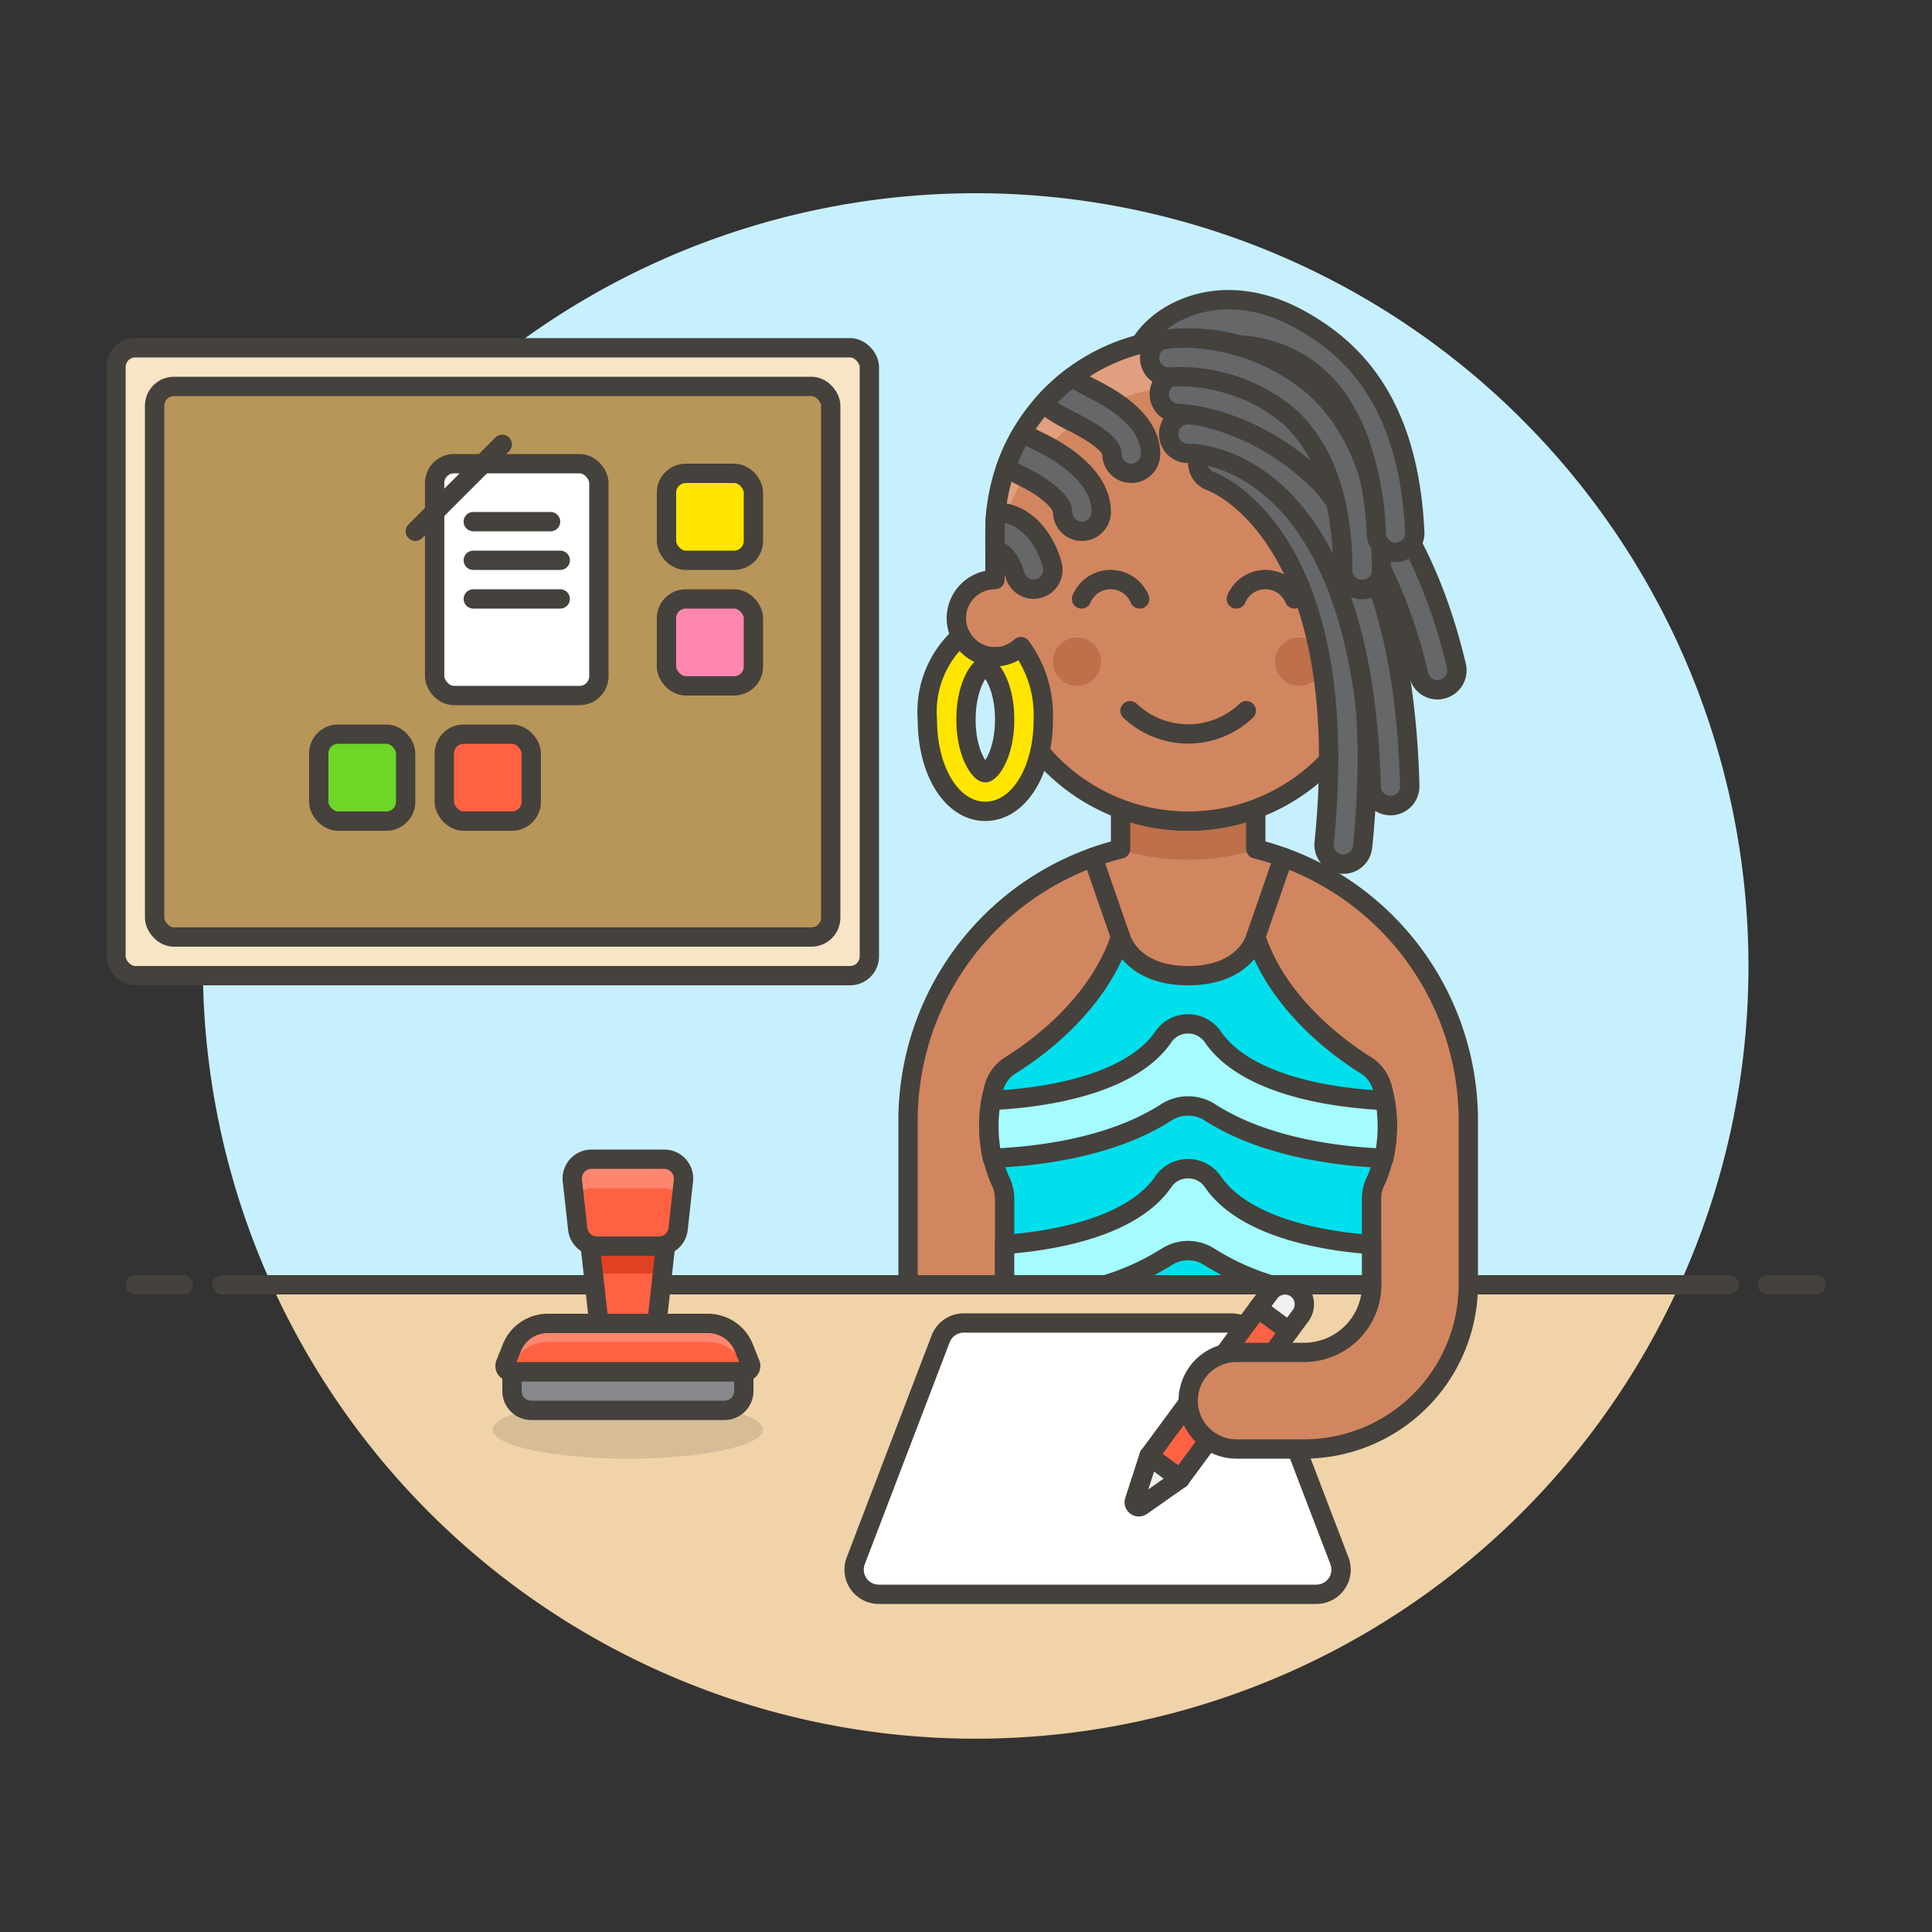
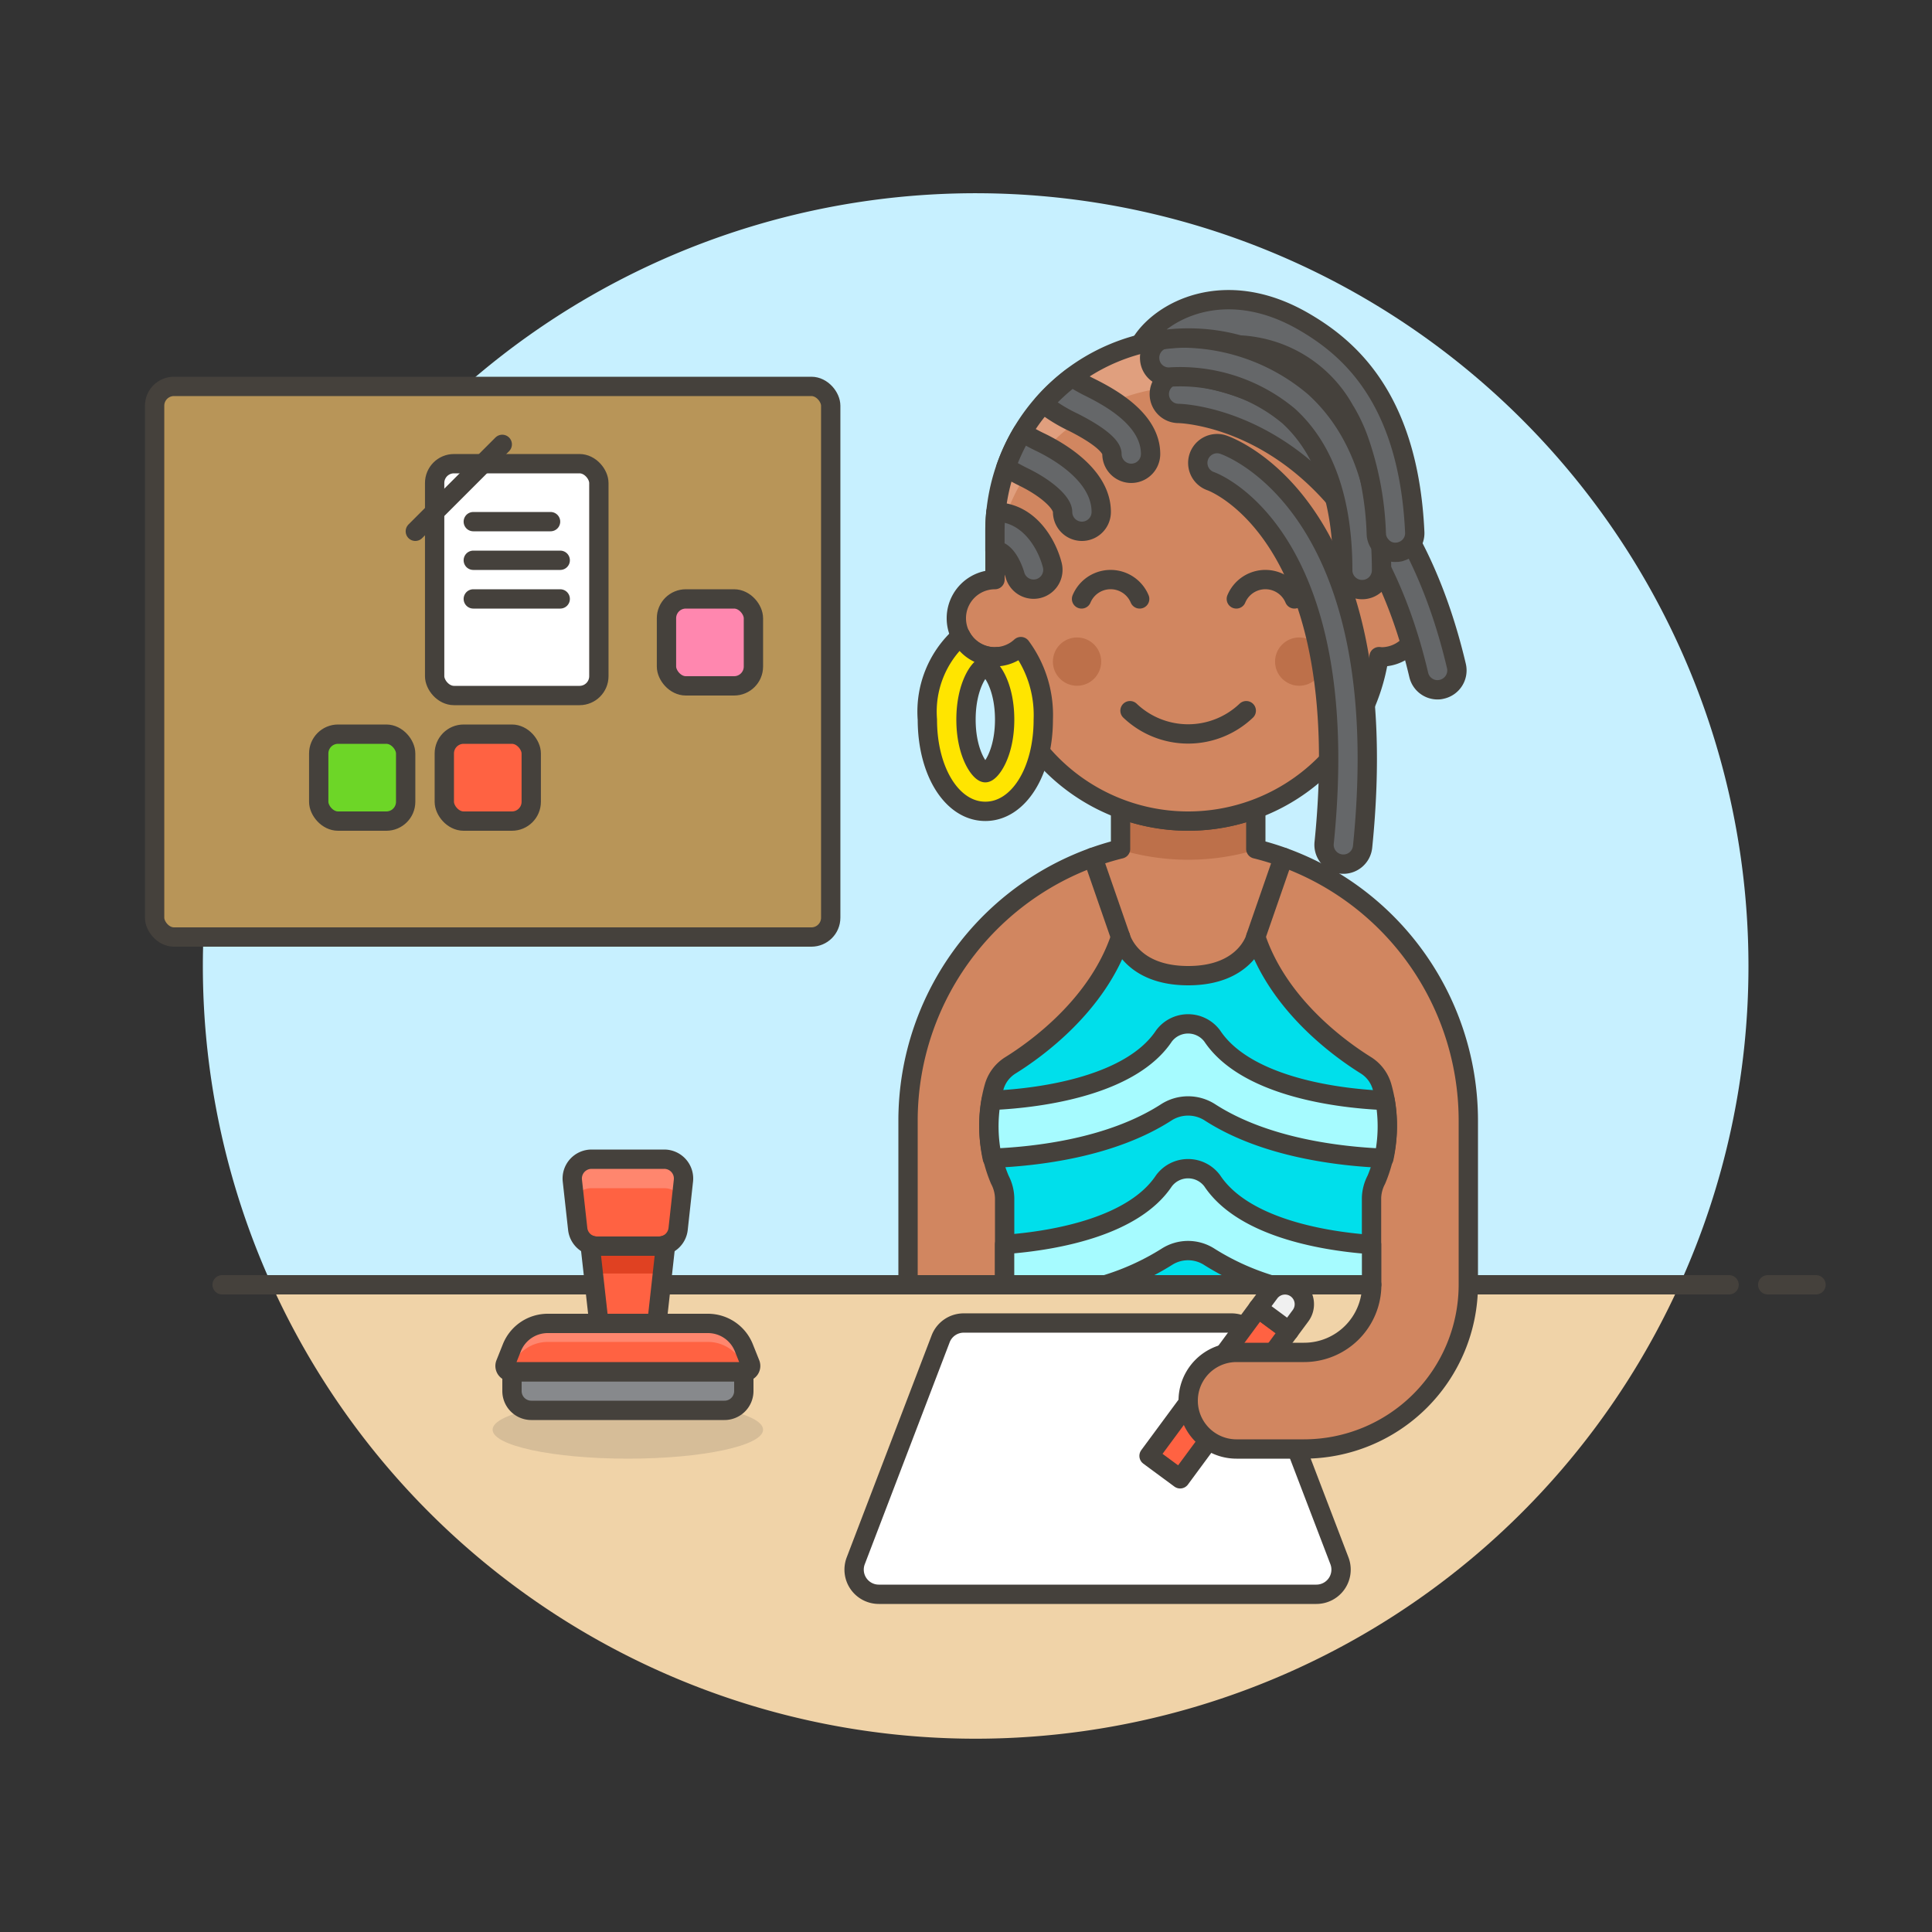
<svg xmlns="http://www.w3.org/2000/svg" viewBox="0 0 100 100">
  <rect x="0" y="0" width="100" height="100" fill="#333333" stroke="none" />
  <g class="nc-icon-wrapper">
    <defs />
    <path class="a" d="M90.5 50a40 40 0 1 0-76.439 16.5h72.872A39.829 39.829 0 0 0 90.5 50z" style="" fill="#c7f0ff" />
    <path class="b" d="M14.061 66.5a40 40 0 0 0 72.872 0z" style="" fill="#f0d3a8" />
    <path class="c" d="M11.497 66.5h78" fill="none" stroke="#45413c" stroke-linecap="round" stroke-linejoin="round" />
-     <path class="c" d="M6.997 66.5h2.5" fill="none" stroke="#45413c" stroke-linecap="round" stroke-linejoin="round" />
    <path class="c" d="M91.497 66.5h2.5" fill="none" stroke="#45413c" stroke-linecap="round" stroke-linejoin="round" />
    <g>
      <path class="d" d="M68.137 82.52a1.277 1.277 0 0 0 1.192-1.733L64.935 69.3a1.277 1.277 0 0 0-1.192-.821H49.879a1.277 1.277 0 0 0-1.192.821l-4.394 11.487a1.277 1.277 0 0 0 1.192 1.733z" stroke="#45413c" stroke-linecap="round" stroke-linejoin="round" fill="#fff" />
      <path class="e" d="M59.474 75.356l5.641-7.644 1.61 1.187-5.641 7.645z" stroke="#45413c" stroke-linecap="round" stroke-linejoin="round" fill="#ff6242" />
      <path class="f" d="M66.724 68.9l-1.61-1.188.594-.8a1 1 0 1 1 1.609 1.188z" stroke="#45413c" stroke-linecap="round" stroke-linejoin="round" fill="#f0f0f0" />
-       <path class="f" d="M59.474 75.355l-.755 2.325a.239.239 0 0 0 .365.27l2-1.407z" stroke="#45413c" stroke-linecap="round" stroke-linejoin="round" fill="#f0f0f0" />
      <path class="g" d="M65 43.94v-2.076a9.993 9.993 0 0 1-7 0v2.076A14.493 14.493 0 0 0 47 58v8.5h24a3.5 3.5 0 0 1-3.5 3.5H64a2.5 2.5 0 0 0 0 5h3.5a8.51 8.51 0 0 0 8.5-8.5V58a14.493 14.493 0 0 0-11-14.06z" style="" fill="#d18660" />
      <path class="h" d="M61.5 42.5a9.955 9.955 0 0 1-3.5-.633v2.119a12.173 12.173 0 0 0 7 0v-2.122a9.951 9.951 0 0 1-3.5.636z" style="" fill="#bd704a" />
      <path class="c" d="M65 43.94v-2.076a9.993 9.993 0 0 1-7 0v2.076A14.493 14.493 0 0 0 47 58v8.5h24a3.5 3.5 0 0 1-3.5 3.5H64a2.5 2.5 0 0 0 0 5h3.5a8.51 8.51 0 0 0 8.5-8.5V58a14.493 14.493 0 0 0-11-14.06z" fill="none" stroke="#45413c" stroke-linecap="round" stroke-linejoin="round" />
      <ellipse class="i" cx="32.497" cy="74" rx="7" ry="1.5" fill="#45413c" opacity="0.15" />
      <path class="g" d="M71.5 30v-2.5a10 10 0 0 0-20 0V30a2 2 0 0 0 0 4c.042 0 .081-.01.123-.012a9.987 9.987 0 0 0 19.755 0c.041 0 .08.012.122.012a2 2 0 1 0 0-4z" style="" fill="#d18660" />
      <path class="j" d="M51.5 30a10 10 0 0 1 20 0h.133-.133v-2.5a10 10 0 0 0-20 0V30h-.133z" style="" fill="#e09f7e" />
      <path class="c" d="M71.5 30v-2.5a10 10 0 0 0-20 0V30a2 2 0 0 0 0 4c.042 0 .081-.01.123-.012a9.987 9.987 0 0 0 19.755 0c.041 0 .08.012.122.012a2 2 0 1 0 0-4z" fill="none" stroke="#45413c" stroke-linecap="round" stroke-linejoin="round" />
      <circle class="h" cx="55.747" cy="34.245" r="1.25" style="" fill="#bd704a" />
      <circle class="h" cx="67.247" cy="34.245" r="1.25" style="" fill="#bd704a" />
      <path class="c" d="M58.489 36.785a4.363 4.363 0 0 0 6.017 0" fill="none" stroke="#45413c" stroke-linecap="round" stroke-linejoin="round" />
      <path class="c" d="M67 31a1.63 1.63 0 0 0-3.008 0" fill="none" stroke="#45413c" stroke-linecap="round" stroke-linejoin="round" />
      <path class="c" d="M58.989 31a1.63 1.63 0 0 0-3.008 0" fill="none" stroke="#45413c" stroke-linecap="round" stroke-linejoin="round" />
      <path class="k" d="M54.467 29.253c-.253-1.014-1.154-2.718-2.919-2.752a9.9 9.9 0 0 0-.051.994v1c.674 0 1.028 1.235 1.032 1.248a1 1 0 0 0 .967.752 1.015 1.015 0 0 0 .243-.029 1 1 0 0 0 .728-1.213z" stroke="#45413c" stroke-linecap="round" stroke-linejoin="round" fill="#656769" />
      <path class="k" d="M54 20.9a8.143 8.143 0 0 0 1.554.956c1.042.525 2 1.165 2 1.643a1 1 0 0 0 2 0c0-1.76-2-2.877-3.1-3.43a8.726 8.726 0 0 1-.966-.547A10.119 10.119 0 0 0 54 20.9z" stroke="#45413c" stroke-linecap="round" stroke-linejoin="round" fill="#656769" />
      <path class="k" d="M53.893 22.911a8.843 8.843 0 0 1-.975-.534 9.879 9.879 0 0 0-.85 1.814c.315.19.634.364.944.515C54.145 25.262 55 26.012 55 26.5a1 1 0 1 0 2 0c0-1.812-2.009-3.05-3.107-3.589z" stroke="#45413c" stroke-linecap="round" stroke-linejoin="round" fill="#656769" />
      <path class="k" d="M69.432 44.723a1 1 0 0 1-.894-1.1c1.624-15.978-5.788-18.688-5.863-18.714a1 1 0 0 1 .644-1.894c.368.126 8.992 3.266 7.209 20.81a1 1 0 0 1-1.096.898z" stroke="#45413c" stroke-linecap="round" stroke-linejoin="round" fill="#656769" />
-       <path class="k" d="M72 41.7a1 1 0 0 1-1.026-.973c-.447-17.16-9.092-17.264-9.461-17.26a1 1 0 0 1-.044-2c.449-.012 11-.065 11.5 19.207A1 1 0 0 1 72 41.7z" stroke="#45413c" stroke-linecap="round" stroke-linejoin="round" fill="#656769" />
      <path class="k" d="M74.5 35.7a1 1 0 0 1-1.066-.767C70.3 21.606 61.089 21.4 61 21.4a1 1 0 1 1 .011-2c.108 0 10.877.23 14.373 15.073a1 1 0 0 1-.744 1.2 1.1 1.1 0 0 1-.14.027z" stroke="#45413c" stroke-linecap="round" stroke-linejoin="round" fill="#656769" />
      <path class="k" d="M70.5 30.517a1 1 0 0 1-1-1c0-3.6-.943-6.29-2.8-7.984a8.771 8.771 0 0 0-6.1-2.021.988.988 0 0 1-1.091-.9 1 1 0 0 1 .9-1.091 10.656 10.656 0 0 1 7.623 2.514c2.306 2.088 3.476 5.278 3.476 9.481a1 1 0 0 1-1.008 1.001z" stroke="#45413c" stroke-linecap="round" stroke-linejoin="round" fill="#656769" />
      <path class="k" d="M73.227 27.545a.984.984 0 0 1-.72 1 .266.266 0 0 1-.12.03.371.371 0 0 1-.109.01.931.931 0 0 1-.781-.33.99.99 0 0 1-.25-.51c-.01-.04 0-.07-.01-.11a16.138 16.138 0 0 0-.86-4.73 8.339 8.339 0 0 0-.71-1.56c0-.01-.02-.02-.02-.02a6.547 6.547 0 0 0-4.68-3.38 6.04 6.04 0 0 0-.82-.09 9.635 9.635 0 0 0-2.65-.36 10.055 10.055 0 0 0-2.469.31c1.009-1.708 4.365-3.537 8.469-1.15 2.332 1.356 5.41 3.97 5.73 10.89z" stroke="#45413c" stroke-linecap="round" stroke-linejoin="round" fill="#656769" />
      <path class="l" d="M52.84 33.468a1.98 1.98 0 0 1-3.107-.549A5.253 5.253 0 0 0 48 37.245c0 2.708 1.29 4.75 3 4.75s3-2.042 3-4.75a5.959 5.959 0 0 0-1.16-3.777zM51 39.995c-.257 0-1-.945-1-2.75s.743-2.75 1-2.75 1 .946 1 2.75-.746 2.75-1 2.75z" stroke="#45413c" stroke-linecap="round" stroke-linejoin="round" fill="#ffe500" />
      <path class="c" d="M57.997 48.497l-1.43-4.121" fill="none" stroke="#45413c" stroke-linecap="round" stroke-linejoin="round" />
      <path class="c" d="M64.997 48.497l1.43-4.121" fill="none" stroke="#45413c" stroke-linecap="round" stroke-linejoin="round" />
      <path class="m" d="M70.688 55.132C69.354 54.3 66.17 52.015 65 48.5c0 0-.5 2-3.5 2s-3.5-2-3.5-2c-1.172 3.518-4.357 5.805-5.691 6.635a1.941 1.941 0 0 0-.86 1.151 7.278 7.278 0 0 0 .3 4.773 2.155 2.155 0 0 1 .251.949V66.5h18.99v-4.495a2.156 2.156 0 0 1 .252-.949 7.278 7.278 0 0 0 .3-4.773 1.933 1.933 0 0 0-.854-1.151z" stroke="#45413c" stroke-linecap="round" stroke-linejoin="round" fill="#00dfeb" />
      <path class="n" d="M71.689 56.959c-2.846-.118-7.276-.834-8.944-3.336a1.558 1.558 0 0 0-2.5 0c-1.66 2.492-6.094 3.212-8.943 3.333a7.8 7.8 0 0 0 .06 2.993h.007c2.3-.093 6.142-.538 8.985-2.366a2.091 2.091 0 0 1 2.285 0c2.841 1.827 6.686 2.275 8.984 2.368h.007a7.822 7.822 0 0 0 .061-2.994z" stroke="#45413c" stroke-linecap="round" stroke-linejoin="round" fill="#a6fbff" />
      <path class="n" d="M70.992 64.419c-2.827-.2-6.71-.99-8.247-3.3a1.558 1.558 0 0 0-2.5 0c-1.531 2.3-5.416 3.088-8.247 3.293V66.5h5.217a13.09 13.09 0 0 0 3.164-1.438 2.037 2.037 0 0 1 2.229 0 13.043 13.043 0 0 0 3.156 1.438h5.228z" stroke="#45413c" stroke-linecap="round" stroke-linejoin="round" fill="#a6fbff" />
-       <rect class="o" x="6.003" y="18" width="38.995" height="32.5" rx="1" ry="1" stroke="#45413c" stroke-linecap="round" stroke-linejoin="round" fill="#f7e5c6" />
      <rect class="p" x="8.003" y="20" width="34.995" height="28.5" rx="1" ry="1" stroke="#45413c" stroke-linecap="round" stroke-linejoin="round" fill="#b89558" />
      <rect class="q" x="16.497" y="38" width="4.5" height="4.5" rx="1" ry="1" stroke="#45413c" stroke-linecap="round" stroke-linejoin="round" fill="#6dd627" />
      <rect class="e" x="22.997" y="38" width="4.5" height="4.5" rx="1" ry="1" stroke="#45413c" stroke-linecap="round" stroke-linejoin="round" fill="#ff6242" />
      <rect class="d" x="22.497" y="24" width="8.5" height="12" rx="1" ry="1" stroke="#45413c" stroke-linecap="round" stroke-linejoin="round" fill="#fff" />
-       <rect class="l" x="34.497" y="24.5" width="4.5" height="4.5" rx="1" ry="1" stroke="#45413c" stroke-linecap="round" stroke-linejoin="round" fill="#ffe500" />
      <rect class="r" x="34.497" y="31" width="4.5" height="4.5" rx="1" ry="1" stroke="#45413c" stroke-linecap="round" stroke-linejoin="round" fill="#ff87af" />
      <path class="c" d="M21.497 27.5l4.5-4.5" fill="none" stroke="#45413c" stroke-linecap="round" stroke-linejoin="round" />
      <path class="c" d="M24.497 27h4" fill="none" stroke="#45413c" stroke-linecap="round" stroke-linejoin="round" />
      <path class="c" d="M24.497 29h4.5" fill="none" stroke="#45413c" stroke-linecap="round" stroke-linejoin="round" />
      <path class="c" d="M24.497 31h4.5" fill="none" stroke="#45413c" stroke-linecap="round" stroke-linejoin="round" />
      <path class="s" d="M38.5 72a1 1 0 0 1-1 1h-10a1 1 0 0 1-1-1v-1h12z" stroke="#45413c" stroke-linecap="round" stroke-linejoin="round" fill="#87898c" />
      <path class="t" d="M35.1 63.61a1 1 0 0 1-.994.89h-3.21a1 1 0 0 1-.994-.89l-.277-2.5a1 1 0 0 1 .99-1.11h3.765a1 1 0 0 1 .994 1.11z" style="" fill="#ff6242" />
      <path class="u" d="M29.724 62.044a1.07 1.07 0 0 1 .145-.211 1 1 0 0 1 .745-.333h3.766a1 1 0 0 1 .745.333.991.991 0 0 1 .145.211l.1-.934a1 1 0 0 0-.99-1.11h-3.766a1 1 0 0 0-.993 1.11z" style="" fill="#ff866e" />
      <path class="c" d="M35.1 63.61a1 1 0 0 1-.994.89h-3.21a1 1 0 0 1-.994-.89l-.277-2.5a1 1 0 0 1 .99-1.11h3.765a1 1 0 0 1 .994 1.11z" fill="none" stroke="#45413c" stroke-linecap="round" stroke-linejoin="round" />
      <path class="t" d="M34.1 64.5h-3.21a1 1 0 0 1-.346-.062L31 68.5h3l.451-4.062a.988.988 0 0 1-.351.062z" style="" fill="#ff6242" />
      <path class="v" d="M30.892 65.917H34.1a1.007 1.007 0 0 0 .184-.018l.162-1.461a.988.988 0 0 1-.346.062h-3.21a1 1 0 0 1-.346-.062l.162 1.461a1.016 1.016 0 0 0 .186.018z" style="" fill="#e04122" />
      <path class="c" d="M34.1 64.5h-3.21a1 1 0 0 1-.346-.062L31 68.5h3l.451-4.062a.988.988 0 0 1-.351.062z" fill="none" stroke="#45413c" stroke-linecap="round" stroke-linejoin="round" />
      <path class="t" d="M38.554 71H26.44a.3.3 0 0 1-.278-.411l.332-.832a2 2 0 0 1 1.857-1.257h8.292a2 2 0 0 1 1.857 1.257l.333.832a.3.3 0 0 1-.279.411z" style="" fill="#ff6242" />
      <path class="u" d="M26.383 70.994l.111-.278a2 2 0 0 1 1.857-1.258h8.292a2 2 0 0 1 1.857 1.258l.112.278a.3.3 0 0 0 .221-.405l-.333-.832a2 2 0 0 0-1.857-1.257h-8.292a2 2 0 0 0-1.857 1.257l-.332.832a.3.3 0 0 0 .221.405z" style="" fill="#ff866e" />
      <path class="c" d="M38.554 71H26.44a.3.3 0 0 1-.278-.411l.332-.832a2 2 0 0 1 1.857-1.257h8.292a2 2 0 0 1 1.857 1.257l.333.832a.3.3 0 0 1-.279.411z" fill="none" stroke="#45413c" stroke-linecap="round" stroke-linejoin="round" />
    </g>
  </g>
</svg>